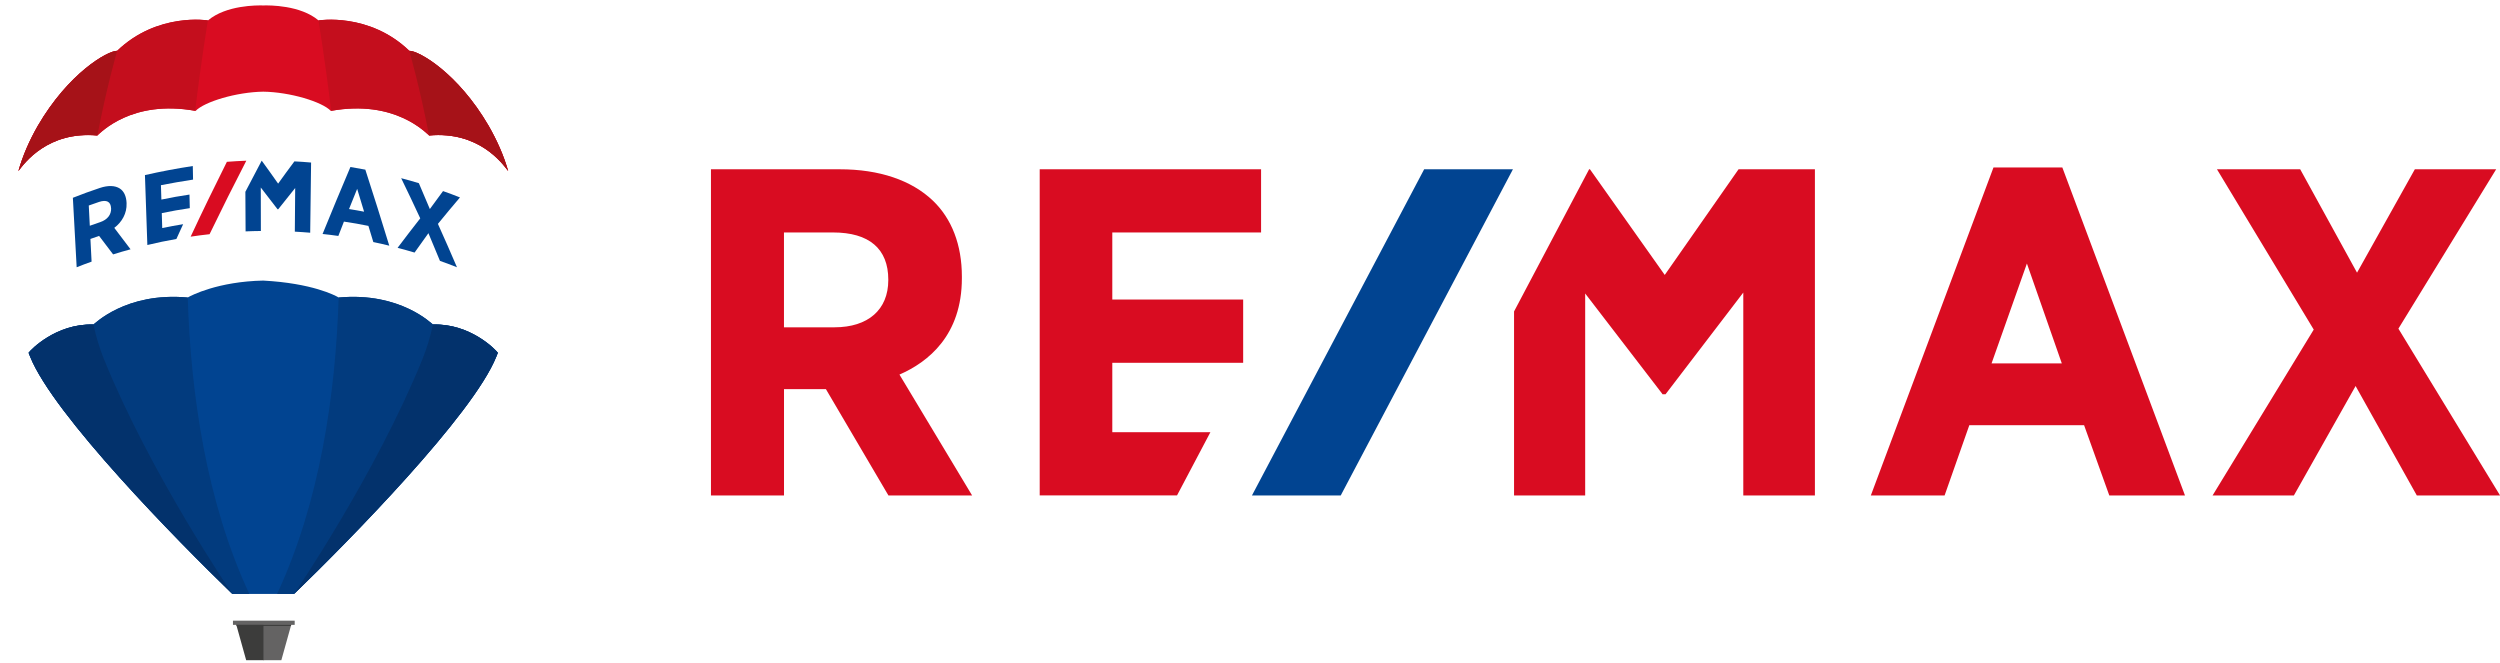
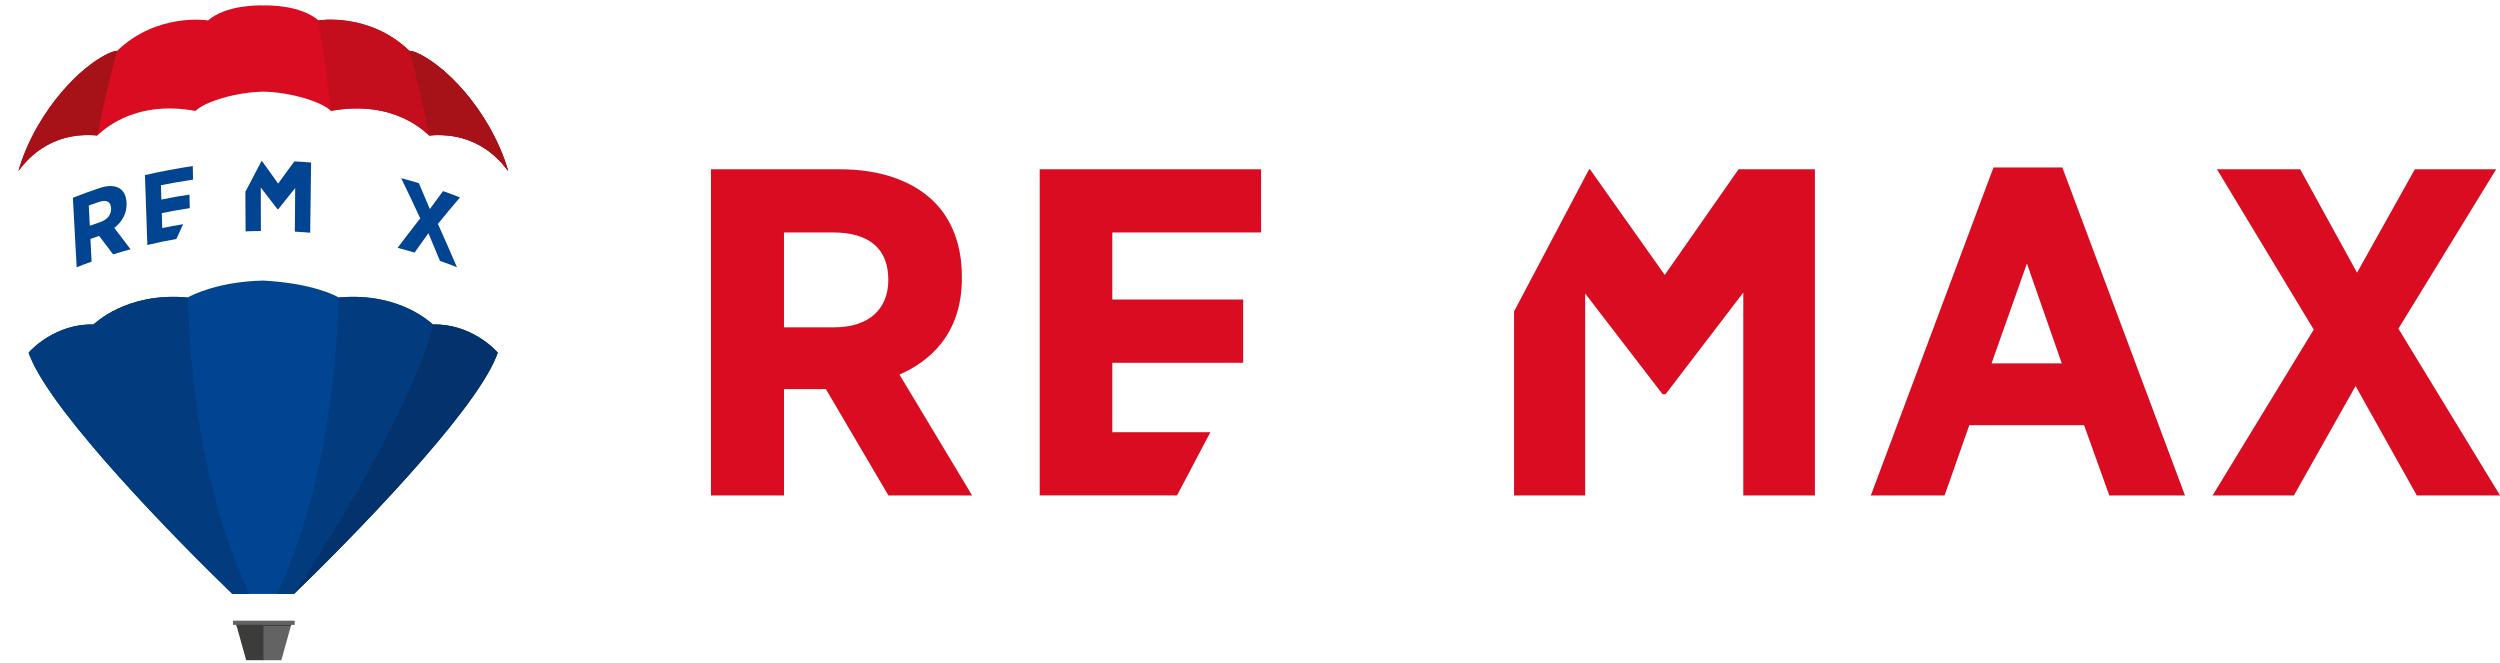
<svg xmlns="http://www.w3.org/2000/svg" id="Calque_1" data-name="Calque 1" viewBox="0 0 559.56 148.37">
  <defs>
    <style>      .cls-1 {        fill: #014491;      }      .cls-2 {        fill: #c40e1d;      }      .cls-3 {        fill: #d90c21;      }      .cls-4 {        fill: #03326c;      }      .cls-5 {        fill: none;      }      .cls-6 {        fill: #3c3c3b;      }      .cls-7 {        clip-path: url(#clippath-1);      }      .cls-8 {        fill: #a61218;      }      .cls-9 {        fill: #023b7e;      }      .cls-10 {        fill: #646363;      }      .cls-11 {        clip-path: url(#clippath);      }    </style>
    <clipPath id="clippath">
      <rect class="cls-5" x="159.12" y="37.48" width="400.44" height="73.41" />
    </clipPath>
    <clipPath id="clippath-1">
      <rect class="cls-5" width="117.84" height="148.37" />
    </clipPath>
  </defs>
  <g class="cls-11">
    <path class="cls-3" d="M215.29,62.29v-.41c0-7.05-2.25-12.92-6.49-16.97-4.81-4.59-12.02-7.02-20.83-7.02h-28.84v73h16.35v-23.79h9.38l13.99,23.79h18.73l-16.26-27.05c6.45-2.8,13.97-8.81,13.97-21.55M198.82,62.6v.1c0,6.61-4.51,10.56-12.05,10.56h-11.3v-21.23h10.97c8.1,0,12.38,3.65,12.38,10.56M446.19,37.48l-27.45,73.41h16.51l5.53-15.72h25.69l5.64,15.72h16.94l-27.45-73.41h-15.41ZM461.49,81.33h-15.73l7.91-22.35,7.81,22.35ZM536.82,73.56l21.88-35.67h-18.2l-12.94,23.14-12.72-23.14h-18.63l21.66,35.88-22.64,37.12h18.2l13.81-24.49,13.7,24.49h18.63l-22.75-37.33ZM248.96,96.74v-15.54h29.29v-14.15h-29.29v-15.02h33.3v-14.15h-49.55v73h30.74l7.47-14.15h-21.96ZM389.13,37.89l-16.52,23.65-16.74-23.65h-.19l-16.8,31.82v41.18h15.92v-45.2l17.21,22.4.09.15h.69l17.4-22.76v45.41h16.03V37.89h-17.1Z" />
-     <polygon class="cls-1" points="318.76 37.89 280.22 110.89 300.09 110.89 338.63 37.89 318.76 37.89" />
  </g>
  <g class="cls-7">
    <path class="cls-3" d="M58.91,1.22c-1.35-.04-8.29-.09-12.36,3.35,0,0-11.34-1.85-20.33,6.81-2.14-.01-10.87,4.95-17.76,16.8-1.87,3.27-3.36,6.66-4.34,10.11,1.36-1.8,6.6-8.96,17.66-7.96.77-.6,7.68-8.11,22-5.5,1.95-2.05,9.15-4.23,15.14-4.31,5.99.08,13.18,2.26,15.14,4.31,14.32-2.61,21.23,4.9,22,5.5,11.07-1,16.32,6.15,17.69,7.95-.98-3.45-2.49-6.83-4.36-10.1-6.9-11.86-15.62-16.82-17.76-16.8-8.99-8.66-20.33-6.81-20.33-6.81-4.08-3.44-11.01-3.39-12.36-3.35" />
-     <path class="cls-2" d="M46.55,4.56s-11.34-1.85-20.34,6.81c-2.14-.01-10.87,4.95-17.76,16.8-1.87,3.27-3.36,6.66-4.34,10.11,1.36-1.8,6.6-8.96,17.66-7.96.77-.6,7.65-8.08,21.92-5.52,1.37-11.5,2.85-20.24,2.85-20.24" />
    <path class="cls-8" d="M21.78,30.32s.01-.01.02-.02c2.06-10.76,4.42-18.93,4.42-18.93-2.14-.01-10.86,4.95-17.76,16.8-1.87,3.27-3.36,6.66-4.34,10.11,1.36-1.8,6.6-8.96,17.66-7.96" />
    <path class="cls-2" d="M71.28,4.56s11.34-1.85,20.33,6.81c2.14-.01,10.87,4.95,17.76,16.8,1.87,3.27,3.38,6.66,4.36,10.1-1.36-1.8-6.62-8.96-17.69-7.95-.77-.6-7.65-8.08-21.92-5.52-1.37-11.5-2.85-20.24-2.85-20.24" />
    <path class="cls-8" d="M96.05,30.32s-.01-.01-.02-.02c-2.06-10.76-4.42-18.93-4.42-18.93,2.14-.01,10.86,4.95,17.76,16.8,1.87,3.27,3.38,6.66,4.36,10.1-1.36-1.8-6.62-8.96-17.69-7.95" />
    <polygon class="cls-6" points="59.1 139.54 58.95 139.54 52.78 139.54 52.86 139.74 55.1 147.77 59.1 147.77 59.1 139.54" />
    <polygon class="cls-10" points="58.97 139.54 59.12 139.54 65.29 139.54 65.21 139.74 62.97 147.77 58.97 147.77 58.97 139.54" />
    <path class="cls-10" d="M65.93,139.86h-13.76s-.03-.01-.03-.03v-.88s.01-.03.03-.03h13.76s.03.01.03.03v.88s-.01.03-.03.03" />
    <polygon class="cls-6" points="65.11 140.1 65.18 139.86 52.89 139.86 52.97 140.1 65.11 140.1" />
-     <path class="cls-1" d="M96.92,72.63c-.17,0-7.16-7.31-21.11-6.04-.77-.47-5.94-3.2-16.9-3.79-10.09.21-16.13,3.32-16.9,3.79-13.94-1.28-20.94,6.04-21.11,6.04-8.38-.23-14,5.65-14.5,6.33.17.46.17.45.35.88,5.24,13.04,32.89,41.14,45.25,53.09h13.84c12.36-11.95,40-40.04,45.25-53.09.17-.43.17-.42.35-.88-.5-.69-6.13-6.56-14.5-6.33" />
+     <path class="cls-1" d="M96.92,72.63c-.17,0-7.16-7.31-21.11-6.04-.77-.47-5.94-3.2-16.9-3.79-10.09.21-16.13,3.32-16.9,3.79-13.94-1.28-20.94,6.04-21.11,6.04-8.38-.23-14,5.65-14.5,6.33.17.46.17.45.35.88,5.24,13.04,32.89,41.14,45.25,53.09h13.84" />
    <path class="cls-9" d="M75.81,66.59c13.94-1.28,20.94,6.04,21.11,6.04,8.38-.23,14.01,5.64,14.5,6.33-.17.46-.17.45-.35.88-5.24,13.04-32.89,41.14-45.25,53.09h-3.8c9.61-20.64,13.1-44.72,13.78-66.34h0Z" />
    <path class="cls-4" d="M96.92,72.63h0c8.38-.23,14.01,5.65,14.5,6.33-.17.46-.17.45-.35.88-5.24,13.04-32.89,41.13-45.25,53.09,0,0,18.3-26.81,28.72-52.52,1-2.46,1.78-5.07,2.37-7.78" />
    <path class="cls-9" d="M42.01,66.59c-13.95-1.28-20.94,6.04-21.11,6.04-8.38-.23-14,5.64-14.5,6.33.17.46.17.45.35.88,5.24,13.04,32.89,41.14,45.25,53.09h3.8c-9.61-20.64-13.1-44.72-13.78-66.34h0Z" />
-     <path class="cls-4" d="M20.9,72.63h0c-8.38-.23-14,5.65-14.5,6.33.17.46.17.45.35.88,5.24,13.04,32.89,41.13,45.25,53.09,0,0-18.3-26.81-28.72-52.52-1-2.46-1.78-5.07-2.37-7.78" />
    <path class="cls-1" d="M28.33,45.52s0-.05,0-.09c-.06-1.51-.59-2.64-1.52-3.24-1.06-.68-2.61-.74-4.47-.12-2.03.67-4.04,1.41-6.03,2.2.28,5.18.57,10.37.85,15.55,1.33-.53,2-.78,3.34-1.26-.1-2.03-.15-3.05-.26-5.08.77-.28,1.16-.42,1.94-.68,1.26,1.64,1.88,2.46,3.14,4.14,1.55-.49,2.33-.71,3.9-1.14-1.2-1.61-2.41-3.21-3.64-4.8,1.73-1.3,2.84-3.27,2.75-5.47M24.87,46.61s0,.01,0,.02c.06,1.42-.85,2.55-2.42,3.08-.94.32-1.41.48-2.35.82-.09-1.81-.14-2.72-.23-4.53.91-.33,1.37-.49,2.29-.8,1.7-.57,2.64-.06,2.7,1.41" />
-     <path class="cls-1" d="M78.43,37.38c-2.12,4.98-4.19,9.98-6.23,14.99,1.41.15,2.12.24,3.53.44.5-1.29.75-1.93,1.25-3.21,2.2.33,3.29.52,5.48.96.44,1.45.66,2.17,1.1,3.62,1.43.3,2.14.46,3.57.81-1.74-5.69-3.52-11.36-5.36-17.02-1.33-.25-2-.37-3.34-.59M81.49,47.38c-1.34-.26-2.02-.37-3.37-.59.72-1.81,1.09-2.72,1.82-4.52.62,2.04.93,3.06,1.55,5.11" />
    <path class="cls-1" d="M98.01,50.12c1.62-1.99,3.27-3.97,4.94-5.93-1.51-.6-2.27-.88-3.79-1.42-1.18,1.59-1.77,2.39-2.95,4.02-.81-1.93-1.63-3.87-2.46-5.79-1.58-.48-2.37-.7-3.96-1.12,1.45,2.98,2.88,5.98,4.27,8.99-1.71,2.18-3.4,4.38-5.07,6.6,1.52.4,2.28.61,3.8,1.06,1.24-1.75,1.86-2.62,3.1-4.34.87,2.06,1.73,4.13,2.58,6.2,1.53.55,2.29.83,3.81,1.43-1.39-3.25-2.81-6.48-4.26-9.7" />
    <path class="cls-1" d="M36.31,51.04c-.04-1.33-.06-2-.1-3.34,2.07-.43,4.17-.81,6.27-1.11-.03-1.22-.04-1.82-.07-3.04-2.1.31-4.21.68-6.29,1.12-.04-1.29-.06-1.93-.1-3.22,2.39-.47,4.77-.88,7.19-1.25-.02-1.22-.04-1.83-.06-3.04-3.6.55-7.15,1.22-10.71,2.03.18,5.22.36,10.44.54,15.65,2.15-.52,4.32-.97,6.5-1.35.6-1.33.9-1.99,1.51-3.31-1.88.31-2.81.48-4.67.86" />
    <path class="cls-1" d="M65.88,36.14c-1.23,1.64-2.44,3.3-3.63,4.96-1.2-1.72-2.42-3.42-3.65-5.11h-.04c-1.23,2.31-2.44,4.62-3.64,6.94.02,2.95.04,5.91.05,8.86,1.37-.06,2.05-.07,3.42-.09,0-3.24-.01-6.49-.02-9.73,1.26,1.6,2.5,3.21,3.73,4.84,0,.01.01.02.02.03.06,0,.09,0,.15,0,1.25-1.6,2.52-3.18,3.8-4.76l-.08,9.77c1.38.08,2.06.12,3.44.24.07-5.24.13-10.47.2-15.71-1.49-.13-2.24-.18-3.74-.26" />
-     <path class="cls-3" d="M46.91,52.41c2.67-5.52,5.41-11,8.22-16.44-1.74.07-2.61.12-4.35.25-2.78,5.55-5.49,11.13-8.11,16.75,1.69-.25,2.54-.36,4.24-.55" />
  </g>
</svg>